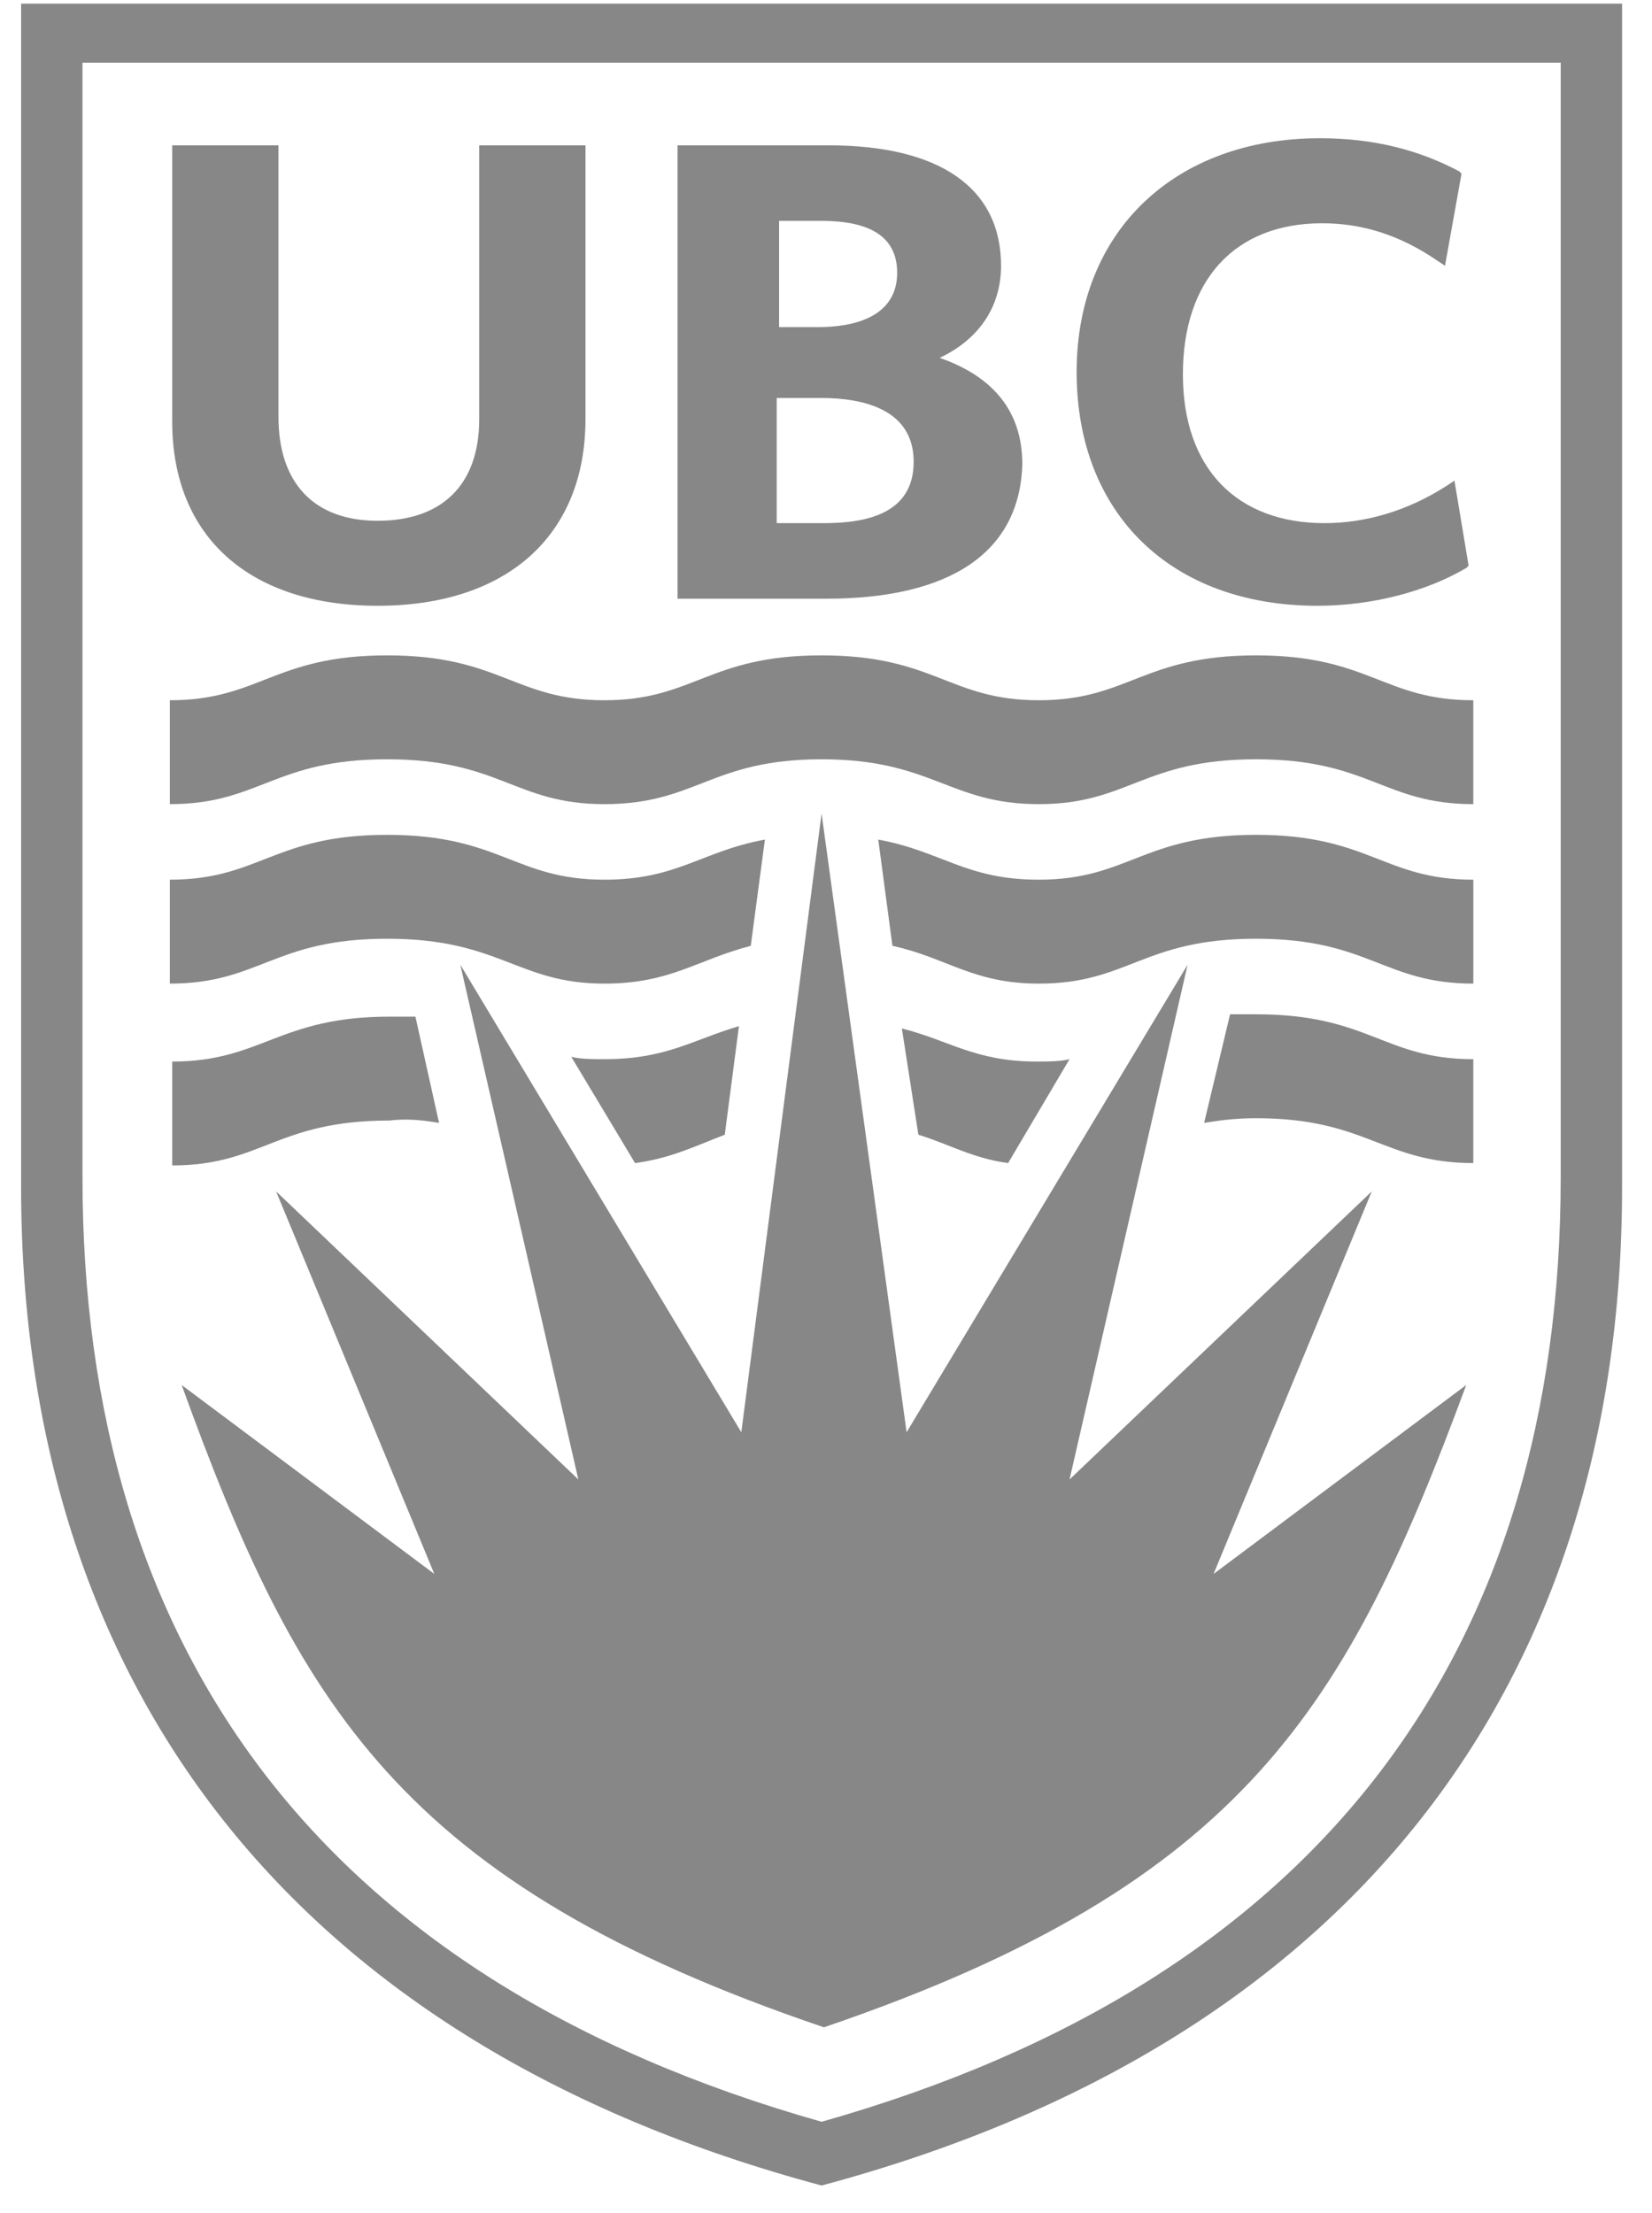
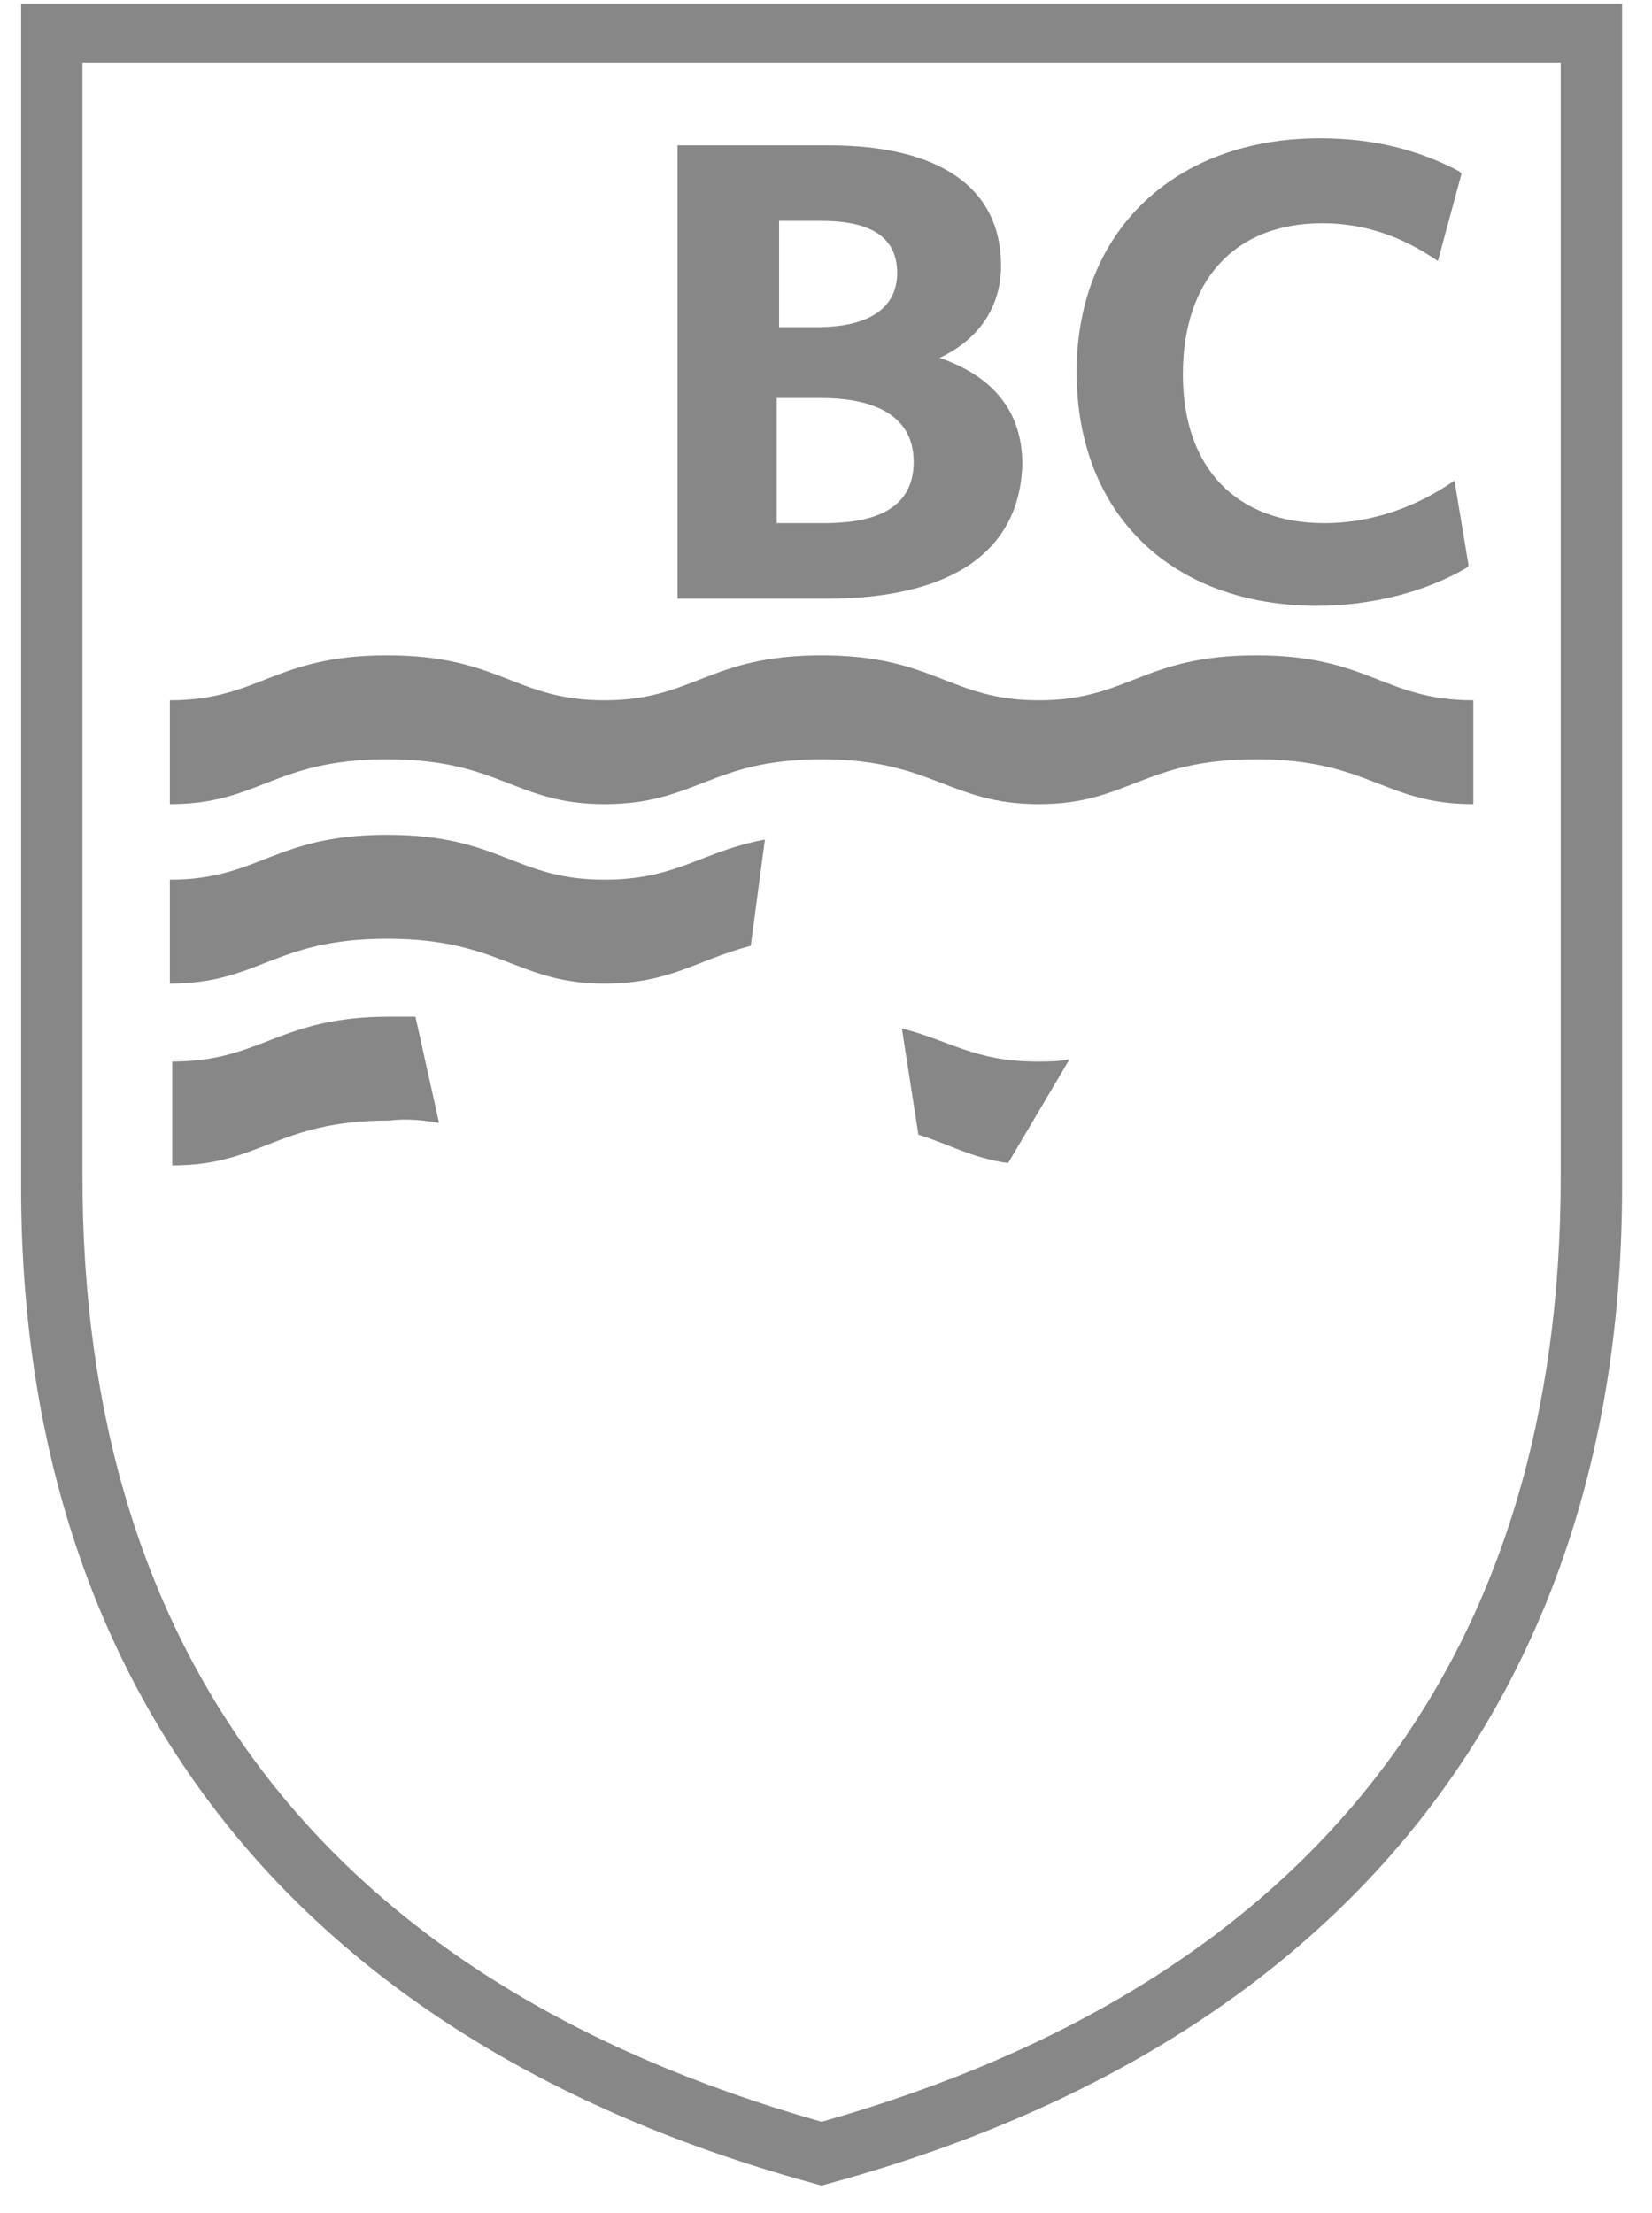
<svg xmlns="http://www.w3.org/2000/svg" width="53" height="71" viewBox="0 0 53 71" fill="none">
-   <path d="M26.358 26.102L29.086 45.95L38.101 30.951L34.313 47.466L44.01 38.223L38.934 50.496L47.04 44.435C43.252 54.663 39.995 60.42 26.434 65.041C12.798 60.42 9.54 54.663 5.828 44.435L13.934 50.496L8.858 38.223L18.555 47.466L14.768 30.951L23.783 45.95L26.358 26.102Z" fill="#878787" />
-   <path d="M12.116 19.435C8.025 19.435 5.525 17.238 5.525 13.526V4.663H8.934V13.375C8.934 15.496 10.071 16.708 12.116 16.708C14.162 16.708 15.374 15.572 15.374 13.45V4.663H18.783V13.45C18.783 17.163 16.283 19.435 12.116 19.435Z" fill="#878787" />
  <path d="M24.995 10.496H26.207C27.874 10.496 28.783 9.89 28.783 8.754C28.783 7.617 27.949 7.087 26.358 7.087H24.995V10.496ZM24.995 16.784H26.434C27.798 16.784 29.313 16.481 29.313 14.814C29.313 13.147 27.722 12.769 26.358 12.769H24.919V16.784H24.995ZM26.51 19.208H21.737V4.663H26.586C30.146 4.663 32.116 6.026 32.116 8.526C32.116 9.814 31.434 10.875 30.146 11.481C31.889 12.087 32.798 13.223 32.798 14.89C32.722 17.693 30.525 19.208 26.51 19.208Z" fill="#878787" />
-   <path d="M42.268 19.435C37.571 19.435 34.541 16.481 34.541 11.935C34.541 7.39 37.722 4.435 42.344 4.435C44.086 4.435 45.525 4.814 46.813 5.496L46.889 5.572L46.359 8.526L46.131 8.375C44.919 7.541 43.707 7.163 42.419 7.163C39.616 7.163 37.95 8.981 37.95 12.011C37.95 15.041 39.692 16.784 42.495 16.784C43.783 16.784 45.147 16.405 46.434 15.572L46.662 15.42L47.116 18.147L47.041 18.223C45.753 18.981 44.01 19.435 42.268 19.435Z" fill="#878787" />
+   <path d="M42.268 19.435C37.571 19.435 34.541 16.481 34.541 11.935C34.541 7.39 37.722 4.435 42.344 4.435C44.086 4.435 45.525 4.814 46.813 5.496L46.889 5.572L46.131 8.375C44.919 7.541 43.707 7.163 42.419 7.163C39.616 7.163 37.95 8.981 37.95 12.011C37.95 15.041 39.692 16.784 42.495 16.784C43.783 16.784 45.147 16.405 46.434 15.572L46.662 15.42L47.116 18.147L47.041 18.223C45.753 18.981 44.01 19.435 42.268 19.435Z" fill="#878787" />
  <path d="M0.677 0.117V38.072C0.677 54.057 9.389 65.572 26.359 70.117C43.328 65.572 52.04 54.057 52.04 38.072V0.117H0.677ZM26.359 68.072C10.298 63.526 2.646 52.92 2.646 37.769V2.011H50.071V37.769C50.071 52.92 42.419 63.526 26.359 68.072Z" fill="#878787" />
  <path d="M26.358 24.36C29.919 24.36 30.449 25.799 33.328 25.799C36.207 25.799 36.661 24.36 40.298 24.36C43.934 24.36 44.389 25.799 47.267 25.799V22.466C44.389 22.466 43.934 21.026 40.298 21.026C36.661 21.026 36.207 22.466 33.328 22.466C30.449 22.466 29.995 21.026 26.358 21.026C22.722 21.026 22.267 22.466 19.389 22.466C16.51 22.466 16.055 21.026 12.419 21.026C8.783 21.026 8.328 22.466 5.449 22.466V25.799C8.328 25.799 8.783 24.36 12.419 24.36C16.055 24.36 16.51 25.799 19.389 25.799C22.343 25.799 22.798 24.36 26.358 24.36Z" fill="#878787" />
-   <path d="M28.631 30.345C30.374 30.723 31.207 31.557 33.328 31.557C36.207 31.557 36.662 30.117 40.298 30.117C43.934 30.117 44.389 31.557 47.268 31.557V28.223C44.389 28.223 43.934 26.784 40.298 26.784C36.662 26.784 36.207 28.223 33.328 28.223C30.98 28.223 30.222 27.314 28.177 26.936L28.631 30.345Z" fill="#878787" />
  <path d="M19.389 31.557C21.51 31.557 22.343 30.799 24.086 30.345L24.54 26.936C22.495 27.314 21.737 28.223 19.389 28.223C16.51 28.223 16.055 26.784 12.419 26.784C8.783 26.784 8.328 28.223 5.449 28.223V31.557C8.328 31.557 8.783 30.117 12.419 30.117C16.055 30.117 16.586 31.557 19.389 31.557Z" fill="#878787" />
  <path d="M29.464 36.405C30.449 36.708 31.207 37.163 32.343 37.314L34.313 33.981C34.01 34.057 33.631 34.057 33.252 34.057C31.283 34.057 30.449 33.375 28.934 32.996L29.464 36.405Z" fill="#878787" />
-   <path d="M38.631 36.026C39.085 35.951 39.616 35.875 40.297 35.875C43.858 35.875 44.388 37.314 47.267 37.314V33.981C44.388 33.981 43.934 32.541 40.297 32.541H39.464L38.631 36.026Z" fill="#878787" />
  <path d="M14.086 36.026L13.328 32.617H12.495C8.934 32.617 8.404 34.057 5.525 34.057V37.39C8.404 37.39 8.859 35.95 12.495 35.95C13.101 35.875 13.632 35.95 14.086 36.026Z" fill="#878787" />
-   <path d="M20.374 37.314C21.51 37.163 22.267 36.784 23.252 36.405L23.707 32.92C22.192 33.375 21.358 33.981 19.389 33.981C19.01 33.981 18.631 33.981 18.328 33.905L20.374 37.314Z" fill="#878787" />
</svg>